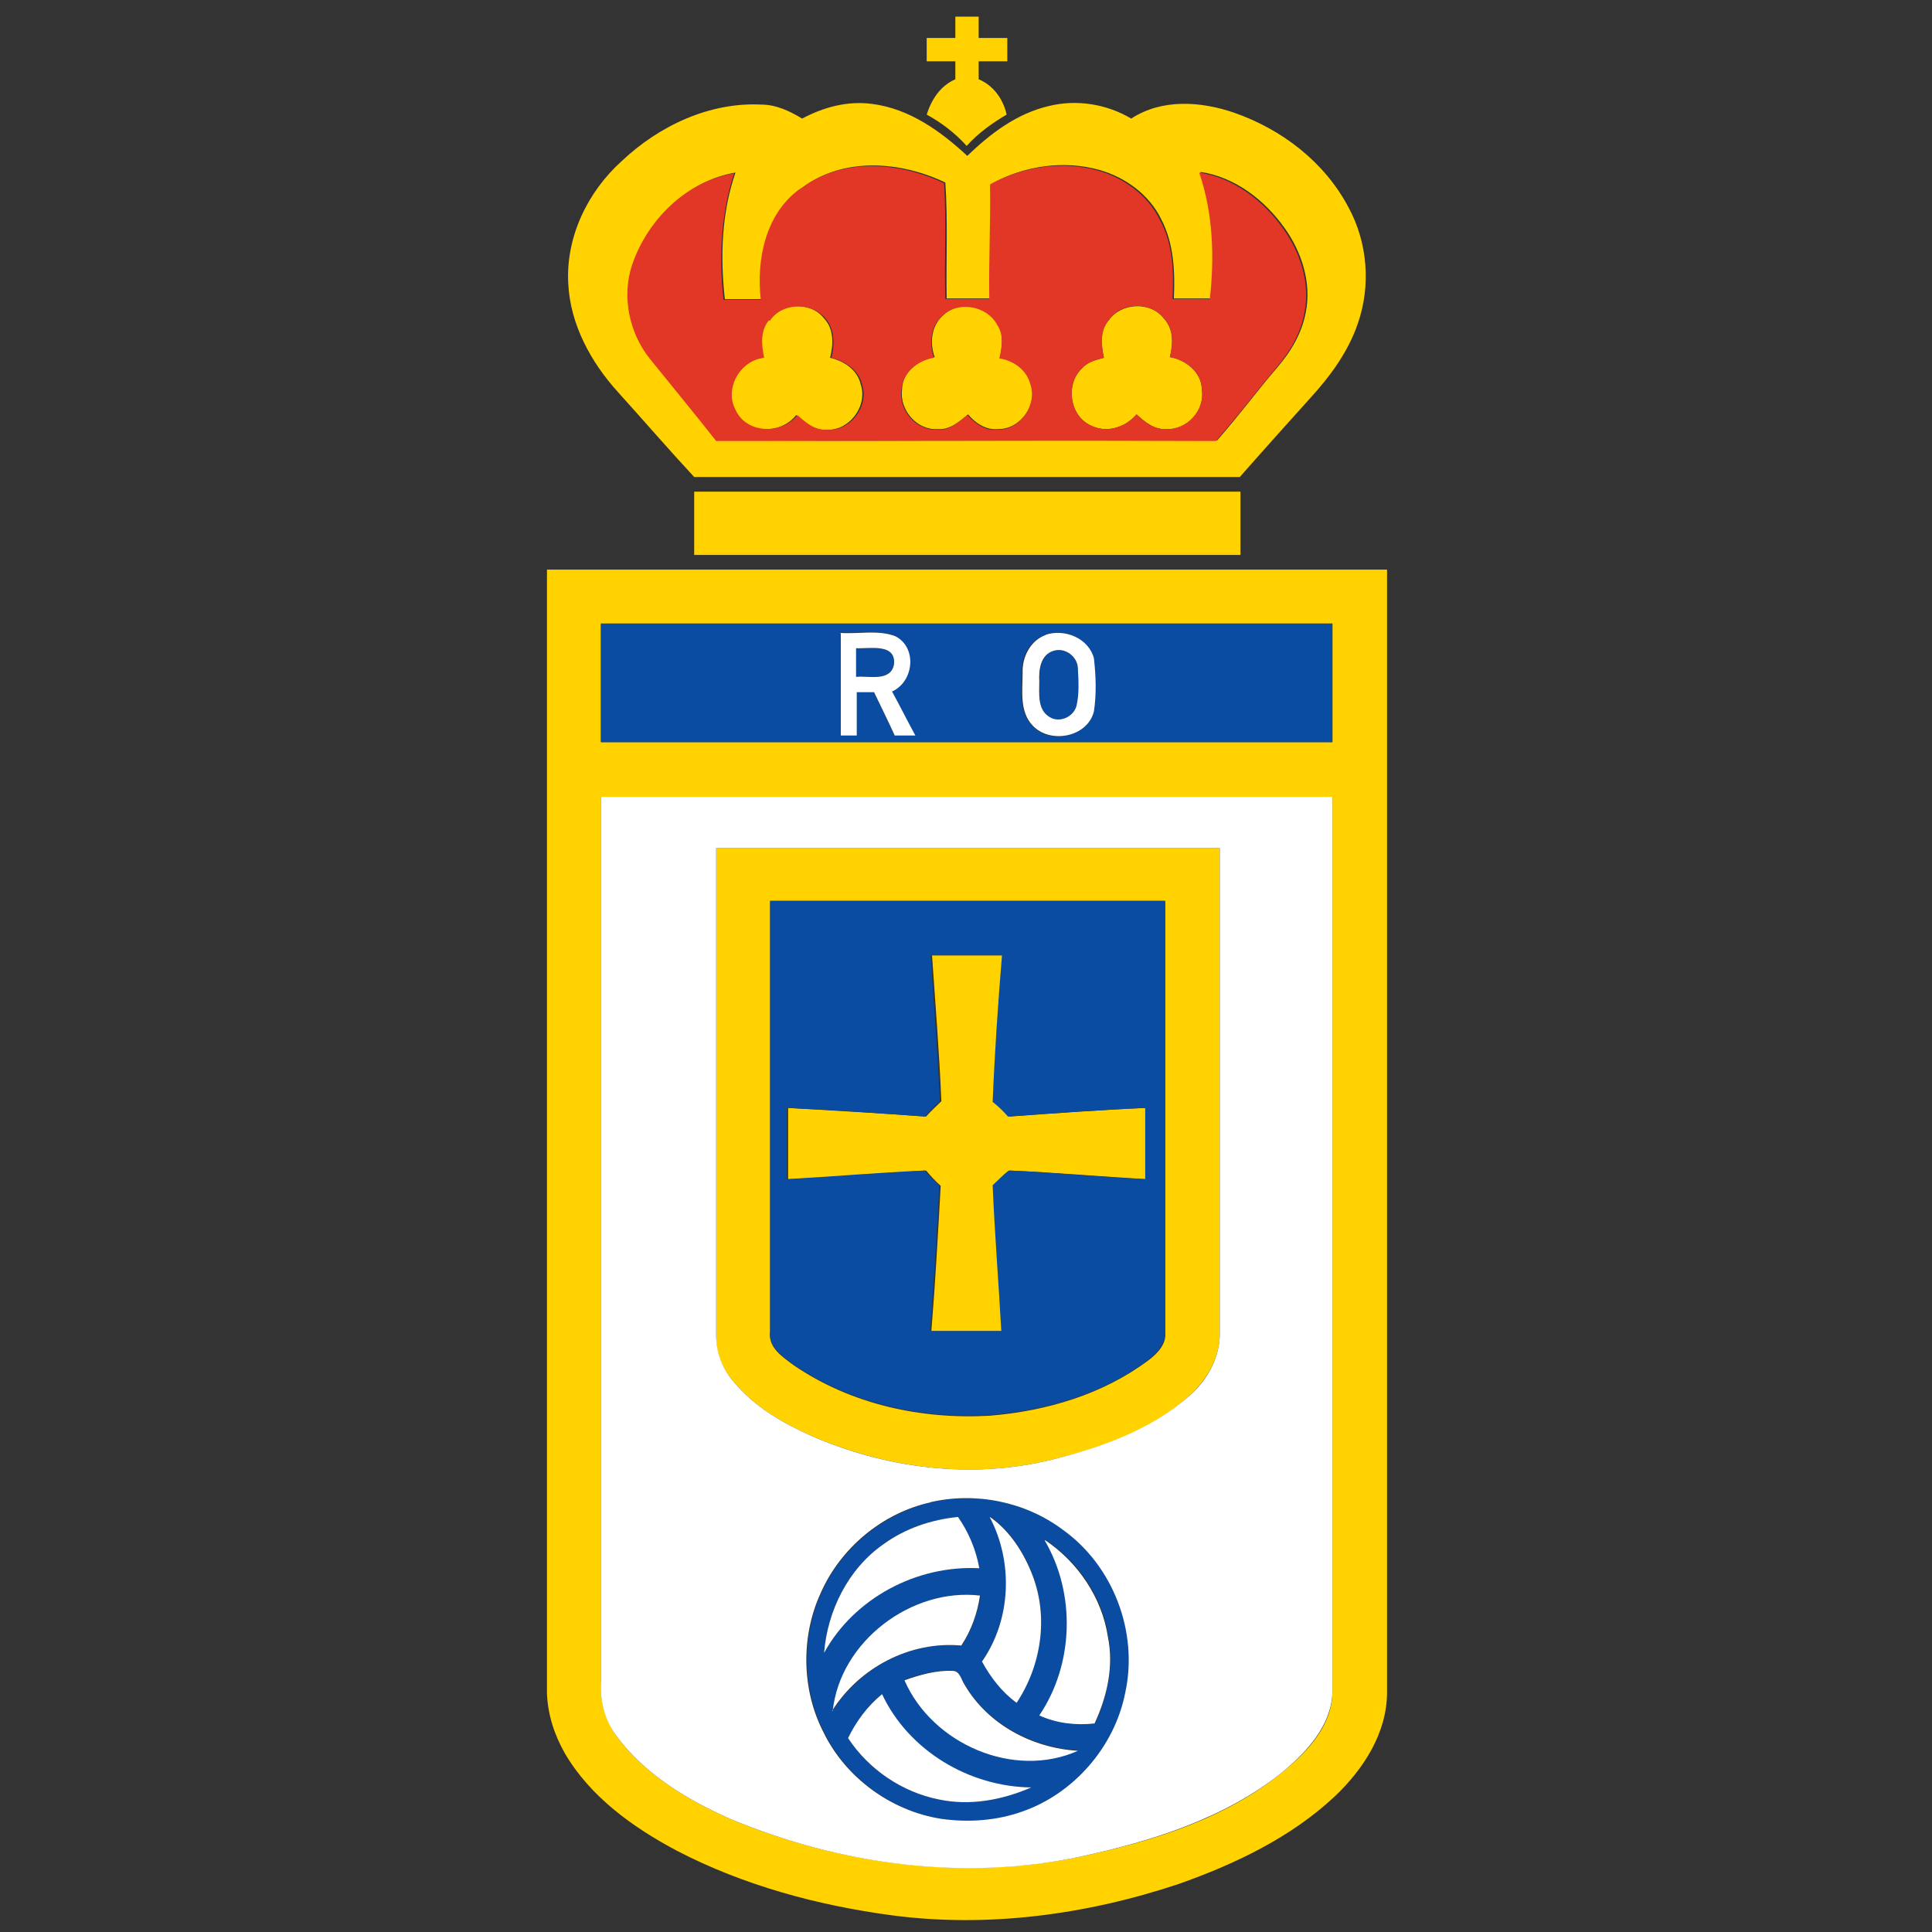
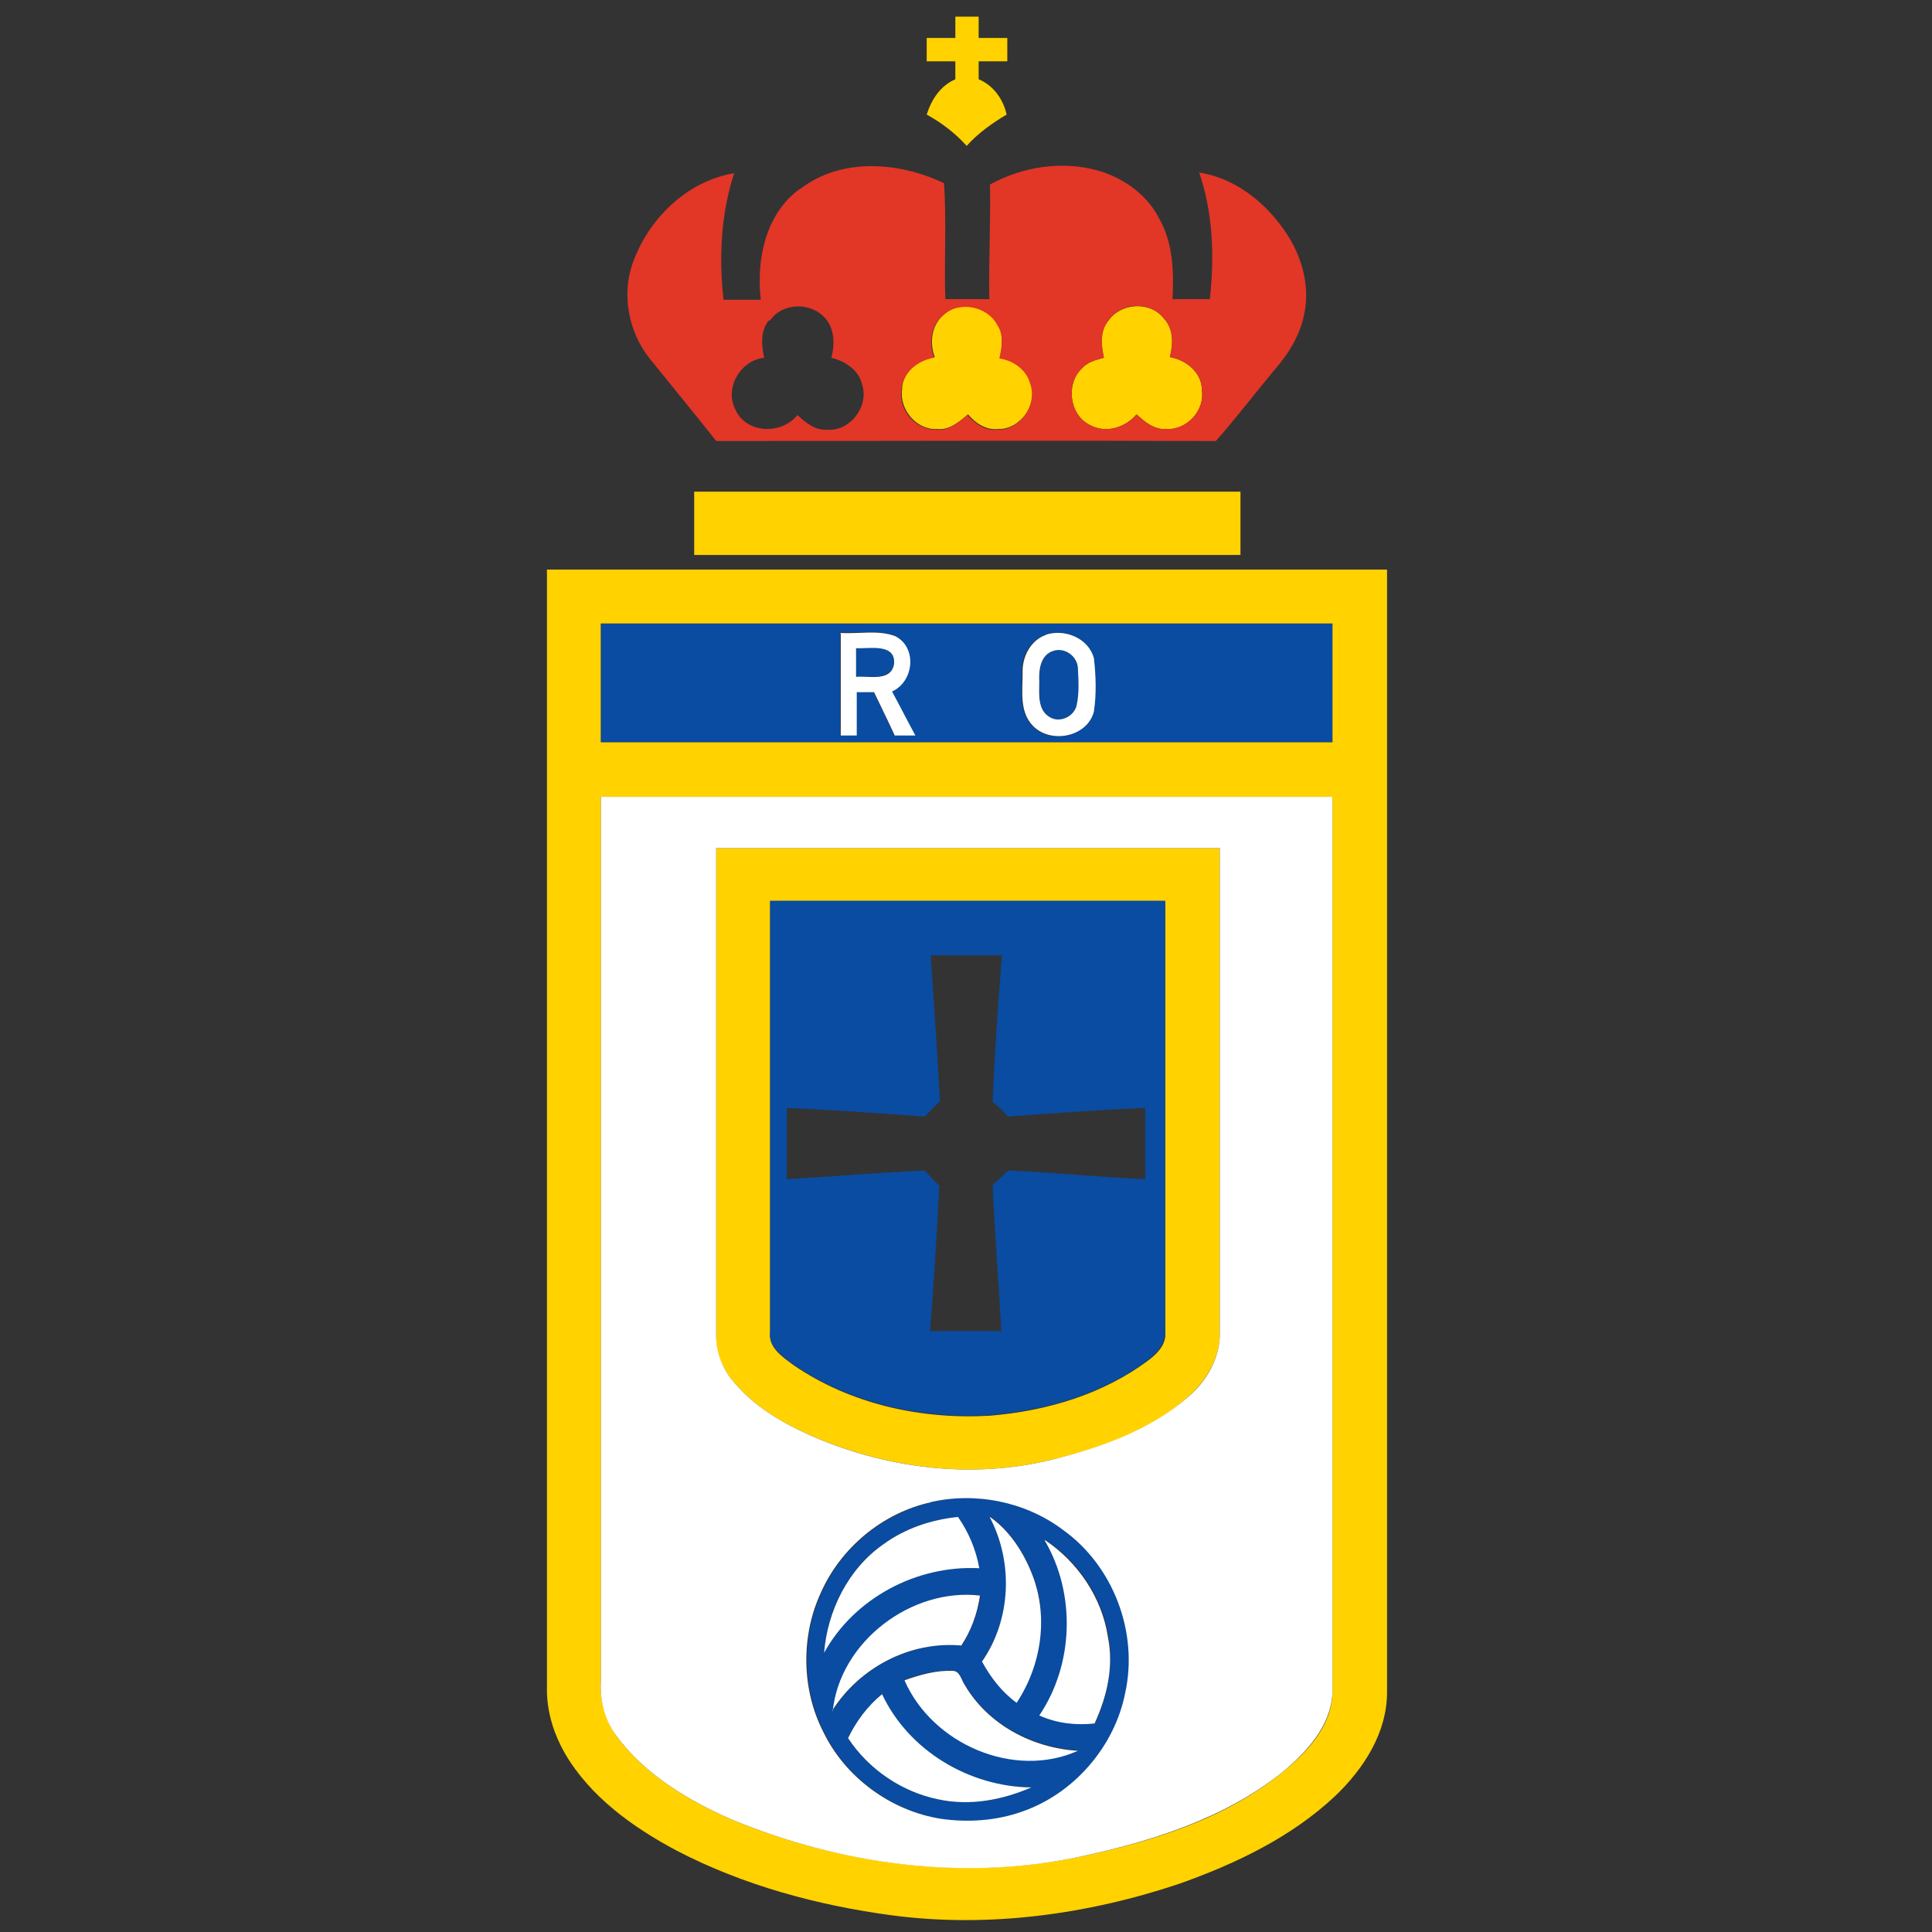
<svg xmlns="http://www.w3.org/2000/svg" id="Layer_1" version="1.1" viewBox="0 0 290 290">
  <rect x="0" y="0" width="290" height="290" fill="#333333" stroke="none" />
  <defs>
    <style>
      .st0 {
        fill: #fff;
      }

      .st1 {
        fill: #ffd200;
      }

      .st2 {
        fill: #e23627;
      }

      .st3 {
        fill: #094ca1;
      }
    </style>
  </defs>
  <g>
    <path class="st1" d="M143.4,2.5h3.5v3.2c1.4,0,2.9,0,4.3,0,0,1.2,0,2.3,0,3.5-1.4,0-2.9,0-4.3,0,0,.9,0,1.8,0,2.7,2.2.9,3.7,3,4.2,5.3-2.2,1.3-4.3,2.8-6,4.7-1.7-1.9-3.8-3.5-6-4.7.7-2.2,2-4.3,4.3-5.3v-2.7c-1.4,0-2.9,0-4.3,0,0-1.2,0-2.3,0-3.5,1.4,0,2.9,0,4.3,0v-3.2Z" />
-     <path class="st1" d="M93.3,24.2c5.6-5.3,13.2-8.9,21-8.5,2.2,0,4.3,1,6.1,2.1,3.2-1.7,6.8-2.7,10.5-2.2,5.6.7,10.3,4.1,14.3,7.8,3.5-3.4,7.5-6.4,12.3-7.5,4.1-1,8.6-.3,12.3,1.9,4.6-3,10.4-2.6,15.4-.9,7.2,2.5,13.6,7.4,17.2,14.2,2.9,5.3,3.4,11.8,1.4,17.5-1.4,4.1-4,7.7-6.9,10.9-3.6,4-7.2,8-10.8,12.1-27.3,0-54.6,0-81.9,0-3.9-4.2-7.6-8.5-11.4-12.7-4.1-4.5-7.2-10.2-7.5-16.3-.4-7,2.9-13.8,8-18.4M120.2,28.3c-5.1,3.7-6.5,10.6-5.8,16.6-1.9,0-3.7,0-5.6,0-.7-6.4-.5-12.9,1.6-19-7.1,1.2-13,7-15.3,13.7-1.7,4.7-.5,10.2,2.6,14.1,3.3,4.2,6.7,8.2,10,12.4,25,.1,50,0,75,0,3.1-3.5,5.9-7.3,8.9-10.8,2.1-2.4,3.8-5.2,4.4-8.4.9-4.4-.6-9.1-3.2-12.7-3-4.2-7.4-7.6-12.6-8.4,2.2,6.1,2.3,12.6,1.6,19-1.9,0-3.7,0-5.6,0,.2-4,0-8.3-1.9-11.9-1.8-3.7-5.4-6.3-9.3-7.4-5.4-1.5-11.3-.6-16.2,2.1,0,5.7-.3,11.4-.1,17.2h-6.6c-.1-5.8.2-11.6-.2-17.4-6.7-3.2-15.3-3.9-21.5.8Z" />
-     <path class="st1" d="M115.4,48.1c1.8-2.7,6.3-2.9,8.3-.3,1.5,1.6,1.4,3.9.9,5.9,2.1.5,4.1,1.8,4.6,4,1.1,3.3-1.8,7.1-5.3,6.8-1.8.1-3.2-1-4.4-2.2-2.3,3-7.6,2.9-9.3-.8-1.8-3.3.7-7.4,4.3-7.8-.4-1.9-.6-4,.7-5.6Z" />
    <path class="st1" d="M141.6,47.3c2.3-2.3,6.7-1.5,8.2,1.4.9,1.5.6,3.4.3,5,2.1.3,4,1.6,4.6,3.7,1.2,3.2-1.5,7.1-4.9,7-1.8.2-3.4-.9-4.5-2.2-1.3,1.1-2.8,2.4-4.6,2.2-3.1.2-5.7-2.9-5.3-5.9,0-2.6,2.4-4.5,4.9-4.9-.8-2.2-.5-4.8,1.4-6.4Z" />
    <path class="st1" d="M166.4,48.1c1.9-2.7,6.3-2.9,8.3-.3,1.5,1.6,1.4,3.9.9,5.8,2.4.4,4.8,2.3,4.8,4.9.5,3.1-2.2,6.1-5.4,5.9-1.8.1-3.2-1.1-4.4-2.2-1.7,2-4.6,2.9-7,1.6-3.1-1.5-3.7-6.3-1.1-8.6.8-.9,2.1-1.2,3.2-1.5-.4-1.9-.7-4,.7-5.6Z" />
    <path class="st1" d="M104.2,73.8h82v9.5h-82v-9.5Z" />
    <path class="st1" d="M82.1,85.5h126.1c0,56.2,0,112.3,0,168.5,0,6.1-3.5,11.5-7.8,15.6-6.6,6.2-15,10.2-23.5,13.2-13.8,4.6-28.6,6.6-43,4.7-11.2-1.5-22.3-4.5-32.3-9.7-6.6-3.5-13-8.1-16.8-14.6-1.6-2.8-2.6-5.9-2.7-9.1V85.5M90.2,93.6v17.8c36.6,0,73.2,0,109.8,0,0-5.9,0-11.9,0-17.8-36.6,0-73.2,0-109.8,0M90.2,119.6c0,44.2,0,88.4,0,132.6-.2,2.9.6,5.8,2.2,8.2,4.3,5.9,10.8,9.8,17.4,12.7,16.4,6.8,34.8,9.2,52.3,5.6,10.8-2.3,21.7-5.6,30.4-12.7,3.7-3,7.4-6.9,7.5-11.9,0-44.8,0-89.6,0-134.5-36.6,0-73.2,0-109.8,0Z" />
    <path class="st1" d="M107.5,127.3c25.2,0,50.4,0,75.6,0,0,24.2,0,48.4,0,72.6.1,3.9-2,7.4-4.9,9.9-5.7,5-13.1,7.6-20.3,9.3-12.1,3-25,1.3-36.4-3.7-4.2-1.9-8.3-4.3-11.3-7.9-1.7-1.9-2.8-4.4-2.7-7,0-24.4,0-48.8,0-73.2M115.6,200c-.3,2.3,1.9,3.7,3.5,4.9,8.6,5.9,19.2,8.2,29.5,7.6,8.5-.7,17-3.2,23.9-8.4,1.3-1,2.6-2.4,2.4-4.1,0-21.6,0-43.1,0-64.7-19.8,0-39.5,0-59.3,0,0,21.6,0,43.2,0,64.8Z" />
-     <path class="st1" d="M139.7,143.4c3.6,0,7.3,0,10.9,0-.5,7.3-1.1,14.7-1.4,22,.8.6,1.6,1.4,2.3,2.2,6.9-.5,13.7-1,20.6-1.3,0,3.6,0,7.1,0,10.7-6.9-.4-13.7-1-20.5-1.3-.8.7-1.6,1.4-2.4,2.2.3,7.3.9,14.6,1.3,21.9-3.6,0-7.1,0-10.7,0,.6-7.3,1-14.6,1.4-21.8-.8-.7-1.5-1.5-2.2-2.3-6.9.4-13.8,1-20.7,1.3,0-3.6,0-7.1,0-10.7,6.9.4,13.8.8,20.7,1.3.7-.8,1.5-1.5,2.3-2.3-.3-7.3-.9-14.6-1.4-21.9Z" />
  </g>
  <path class="st2" d="M120.2,28.3c6.2-4.7,14.8-4,21.5-.8.4,5.8,0,11.6.2,17.4h6.6c-.1-5.7.2-11.4.1-17.2,4.9-2.7,10.8-3.6,16.2-2.1,3.9,1.1,7.5,3.7,9.3,7.4,2,3.6,2.1,7.9,1.9,11.9,1.9,0,3.7,0,5.6,0,.7-6.3.5-12.9-1.6-19,5.2.8,9.6,4.2,12.6,8.4,2.6,3.6,4.1,8.2,3.2,12.7-.6,3.2-2.3,6-4.4,8.4-3,3.6-5.8,7.3-8.9,10.8-25-.1-50,0-75,0-3.3-4.2-6.7-8.3-10-12.4-3.1-3.9-4.2-9.4-2.6-14.1,2.3-6.7,8.1-12.5,15.3-13.7-2,6.1-2.3,12.7-1.6,19,1.9,0,3.7,0,5.6,0-.7-6,.7-12.9,5.8-16.6M115.4,48.1c-1.3,1.6-1.1,3.7-.7,5.6-3.6.4-6,4.6-4.3,7.8,1.6,3.6,6.9,3.8,9.3.8,1.2,1.1,2.6,2.3,4.4,2.2,3.5.3,6.4-3.5,5.3-6.8-.5-2.2-2.6-3.5-4.6-4,.5-2,.5-4.3-.9-5.9-2.1-2.5-6.5-2.4-8.3.3M141.6,47.3c-1.9,1.5-2.2,4.2-1.4,6.4-2.5.4-4.8,2.3-4.9,4.9-.4,3,2.2,6,5.3,5.9,1.8.2,3.3-1.1,4.6-2.2,1.2,1.3,2.7,2.4,4.5,2.2,3.5.1,6.1-3.8,4.9-7-.6-2.1-2.6-3.4-4.6-3.7.4-1.7.7-3.5-.3-5-1.5-2.9-5.9-3.7-8.2-1.4M166.4,48.1c-1.3,1.6-1.1,3.7-.7,5.6-1.1.3-2.4.6-3.2,1.5-2.6,2.3-2,7.1,1.1,8.6,2.4,1.3,5.3.4,7-1.6,1.2,1.1,2.6,2.3,4.4,2.2,3.1.2,5.9-2.8,5.4-5.9,0-2.6-2.4-4.5-4.8-4.9.5-2,.6-4.3-.9-5.8-2-2.6-6.4-2.5-8.3.3Z" />
  <g>
    <path class="st3" d="M90.2,93.6c36.6,0,73.2,0,109.8,0,0,5.9,0,11.9,0,17.8-36.6,0-73.2,0-109.8,0v-17.8M126.1,95c0,5.1,0,10.2,0,15.3.6,0,1.8,0,2.4,0,0-2.2,0-4.3,0-6.5.9,0,1.8,0,2.6,0,1.1,2.2,2.1,4.3,3.1,6.5,1,0,2.1,0,3.1,0-1.2-2.2-2.3-4.4-3.5-6.6,3.3-1.5,3.8-6.5.5-8.3-2.7-.9-5.6-.3-8.3-.5M156.9,95.3c-2.3.8-3.7,3.3-3.5,5.7,0,2.6-.5,5.8,1.5,7.9,2.6,2.9,8.2,1.8,9.2-2.1.4-2.6.4-5.4,0-8-.8-3.1-4.4-4.6-7.3-3.5h0Z" />
    <path class="st3" d="M128.5,97.3c2,0,6-.7,5.7,2.4-.6,2.6-3.8,1.7-5.7,1.9,0-1.4,0-2.9,0-4.3Z" />
    <path class="st3" d="M158.1,97.7c1.8-.6,3.6.9,3.7,2.7.2,1.8.2,3.7-.2,5.5-.4,1.7-2.6,2.7-4.1,1.7-1.8-1.1-1.4-3.5-1.5-5.3,0-1.7.2-4,2.1-4.6Z" />
    <path class="st3" d="M115.6,200c0-21.6,0-43.2,0-64.8,19.8,0,39.5,0,59.3,0,0,21.6,0,43.1,0,64.7.1,1.7-1.2,3.1-2.4,4.1-6.8,5.2-15.4,7.7-23.9,8.4-10.3.6-20.9-1.7-29.5-7.6-1.6-1.2-3.8-2.6-3.5-4.9M139.7,143.4c.5,7.3,1,14.6,1.4,21.9-.8.7-1.5,1.5-2.3,2.3-6.9-.5-13.8-1-20.7-1.3,0,3.6,0,7.1,0,10.7,6.9-.4,13.8-1,20.7-1.3.7.8,1.4,1.5,2.2,2.3-.4,7.3-.8,14.6-1.4,21.8,3.6,0,7.1,0,10.7,0-.4-7.3-1-14.6-1.3-21.9.8-.7,1.5-1.5,2.4-2.2,6.9.3,13.7,1,20.5,1.3,0-3.6,0-7.1,0-10.7-6.9.3-13.7.8-20.6,1.3-.7-.8-1.4-1.5-2.3-2.2.3-7.4.8-14.7,1.4-22-3.6,0-7.3,0-10.9,0Z" />
    <path class="st3" d="M139.7,225.5c6.8-1.6,14.3-.1,19.9,4.1,7.6,5.4,11.4,15.4,9.4,24.5-1.6,8.1-7.7,15-15.4,17.8-3.9,1.4-8.2,1.8-12.3,1.1-7.5-1.2-14.3-6.2-17.6-13-3.3-6.4-3.4-14.4-.4-20.9,3-6.8,9.3-11.9,16.5-13.6M132.6,231.8c-5.3,3.7-8.4,9.9-8.9,16.3,4.5-8.3,14-13.2,23.3-12.7-.5-2.8-1.6-5.3-3.2-7.7-4,.4-8,1.7-11.2,4.1M148.6,227.7c3.6,6.8,3.2,15.3-1.2,21.6,1.3,2.4,3,4.6,5.2,6.2,3.7-5.5,4.8-12.8,2.4-19.1-1.3-3.4-3.4-6.7-6.4-8.8M156.9,231.2c4.7,8,4.4,18.6-.8,26.3,2.6,1.1,5.4,1.4,8.3,1.2,1.8-4,2.8-8.6,2-13-.9-5.9-4.4-11.2-9.4-14.5M125,256.8c4.1-6.5,11.7-10.5,19.4-9.8,1.4-2.3,2.4-4.9,2.8-7.5-10.3-1.2-21,6.9-22.1,17.3M135.8,252.2c4.2,9.5,16.4,14.8,26,10.5-6.8-.4-13.5-3.9-17-9.9-.6-.7-.7-2-1.8-2.1-2.5,0-4.9.6-7.2,1.4M127.3,260.9c3.1,4.7,8.1,8.1,13.6,9.2,4.7,1,9.6.1,13.9-1.8-9.3-.1-18.5-5.5-22.4-14-2.2,1.8-3.9,4.1-5.1,6.6Z" />
  </g>
  <g>
    <path class="st0" d="M126.1,95c2.8.2,5.7-.5,8.3.5,3.3,1.7,2.8,6.8-.5,8.3,1.2,2.2,2.3,4.4,3.5,6.6-1,0-2.1,0-3.1,0-1-2.2-2.1-4.4-3.1-6.5-.9,0-1.8,0-2.6,0,0,2.2,0,4.3,0,6.5-.6,0-1.8,0-2.4,0,0-5.1,0-10.2,0-15.3M128.5,97.3c0,1.4,0,2.9,0,4.3,1.9-.2,5.2.8,5.7-1.9.3-3.2-3.7-2.3-5.7-2.4Z" />
    <path class="st0" d="M156.9,95.3c2.9-1,6.5.5,7.3,3.5.3,2.6.4,5.4,0,8-1,3.9-6.6,4.9-9.2,2.1-2-2.1-1.5-5.2-1.5-7.9-.1-2.4,1.2-4.9,3.5-5.7M158.1,97.7c-1.9.6-2.2,2.8-2.1,4.6,0,1.8-.3,4.2,1.5,5.3,1.5,1,3.7,0,4.1-1.7.4-1.8.3-3.6.2-5.5,0-1.8-1.9-3.3-3.7-2.7Z" />
    <path class="st0" d="M90.2,119.6c36.6,0,73.2,0,109.8,0,0,44.8,0,89.6,0,134.5-.2,5-3.9,8.9-7.5,11.9-8.7,7-19.7,10.4-30.4,12.7-17.5,3.7-35.9,1.2-52.3-5.6-6.6-2.9-13.1-6.8-17.4-12.7-1.7-2.4-2.4-5.3-2.2-8.2,0-44.2,0-88.4,0-132.6M107.5,127.3c0,24.4,0,48.8,0,73.2,0,2.6,1,5.1,2.7,7,3,3.6,7.1,6,11.3,7.9,11.3,5,24.3,6.7,36.4,3.7,7.3-1.8,14.6-4.4,20.3-9.3,2.9-2.4,5-6,4.9-9.9,0-24.2,0-48.4,0-72.6-25.2,0-50.4,0-75.6,0M139.7,225.5c-7.2,1.6-13.5,6.8-16.5,13.6-3,6.5-2.9,14.5.4,20.9,3.3,6.8,10.1,11.8,17.6,13,4.1.6,8.4.3,12.3-1.1,7.7-2.7,13.8-9.7,15.4-17.8,2-9.1-1.8-19.1-9.4-24.5-5.6-4.2-13.1-5.7-19.9-4.1Z" />
    <path class="st0" d="M132.6,231.8c3.3-2.4,7.2-3.7,11.2-4.1,1.6,2.3,2.7,4.9,3.2,7.7-9.4-.5-18.8,4.5-23.3,12.7.5-6.3,3.6-12.6,8.9-16.3Z" />
    <path class="st0" d="M148.6,227.7c3,2.1,5.1,5.4,6.4,8.8,2.4,6.3,1.3,13.5-2.4,19.1-2.2-1.6-3.9-3.8-5.2-6.2,4.4-6.3,4.7-14.9,1.2-21.6Z" />
    <path class="st0" d="M156.9,231.2c4.9,3.3,8.5,8.6,9.4,14.5.9,4.4-.1,8.9-2,13-2.8.3-5.6,0-8.3-1.2,5.2-7.7,5.5-18.3.8-26.3h0Z" />
    <path class="st0" d="M125,256.8c1.1-10.4,11.8-18.5,22.1-17.3-.4,2.7-1.3,5.2-2.8,7.5-7.7-.7-15.3,3.3-19.4,9.8Z" />
    <path class="st0" d="M135.8,252.2c2.3-.8,4.7-1.5,7.2-1.4,1.1,0,1.3,1.4,1.8,2.1,3.5,6,10.2,9.5,17,9.9-9.6,4.3-21.8-1-26-10.5Z" />
    <path class="st0" d="M127.3,260.9c1.2-2.5,2.9-4.8,5.1-6.6,4,8.5,13.1,13.9,22.4,14-4.4,1.9-9.2,2.8-13.9,1.8-5.5-1.1-10.5-4.5-13.6-9.2Z" />
  </g>
</svg>